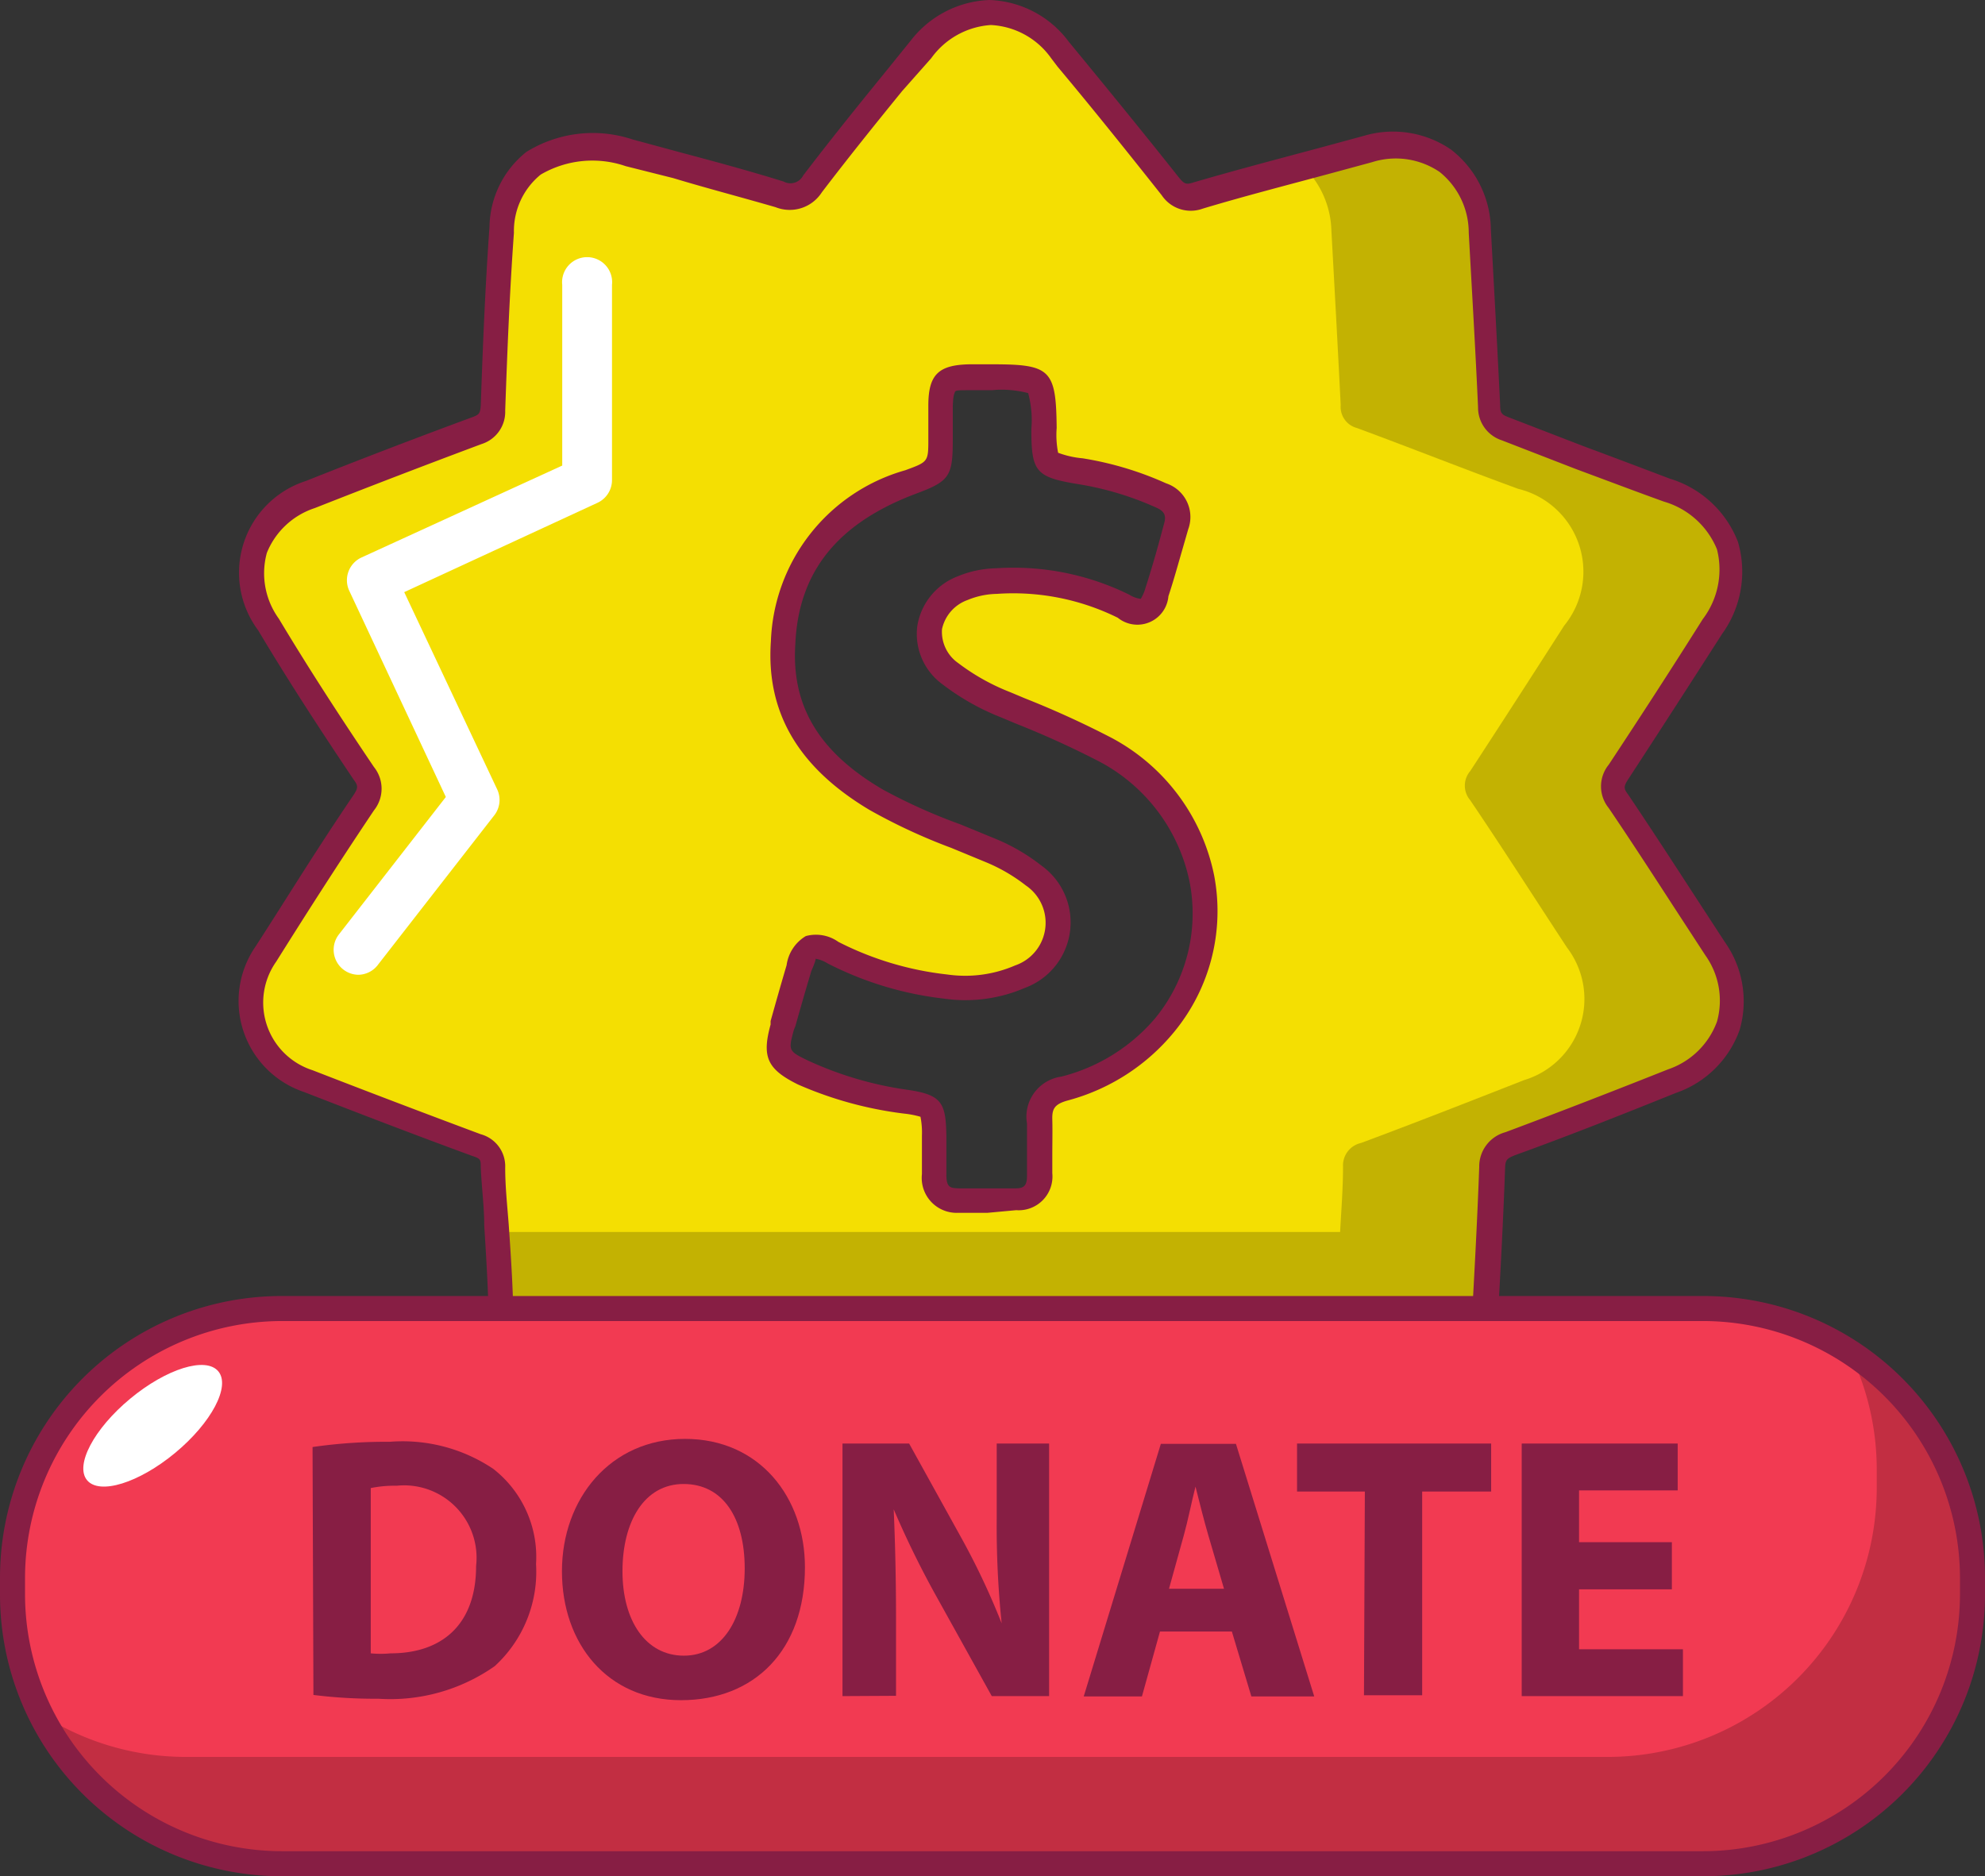
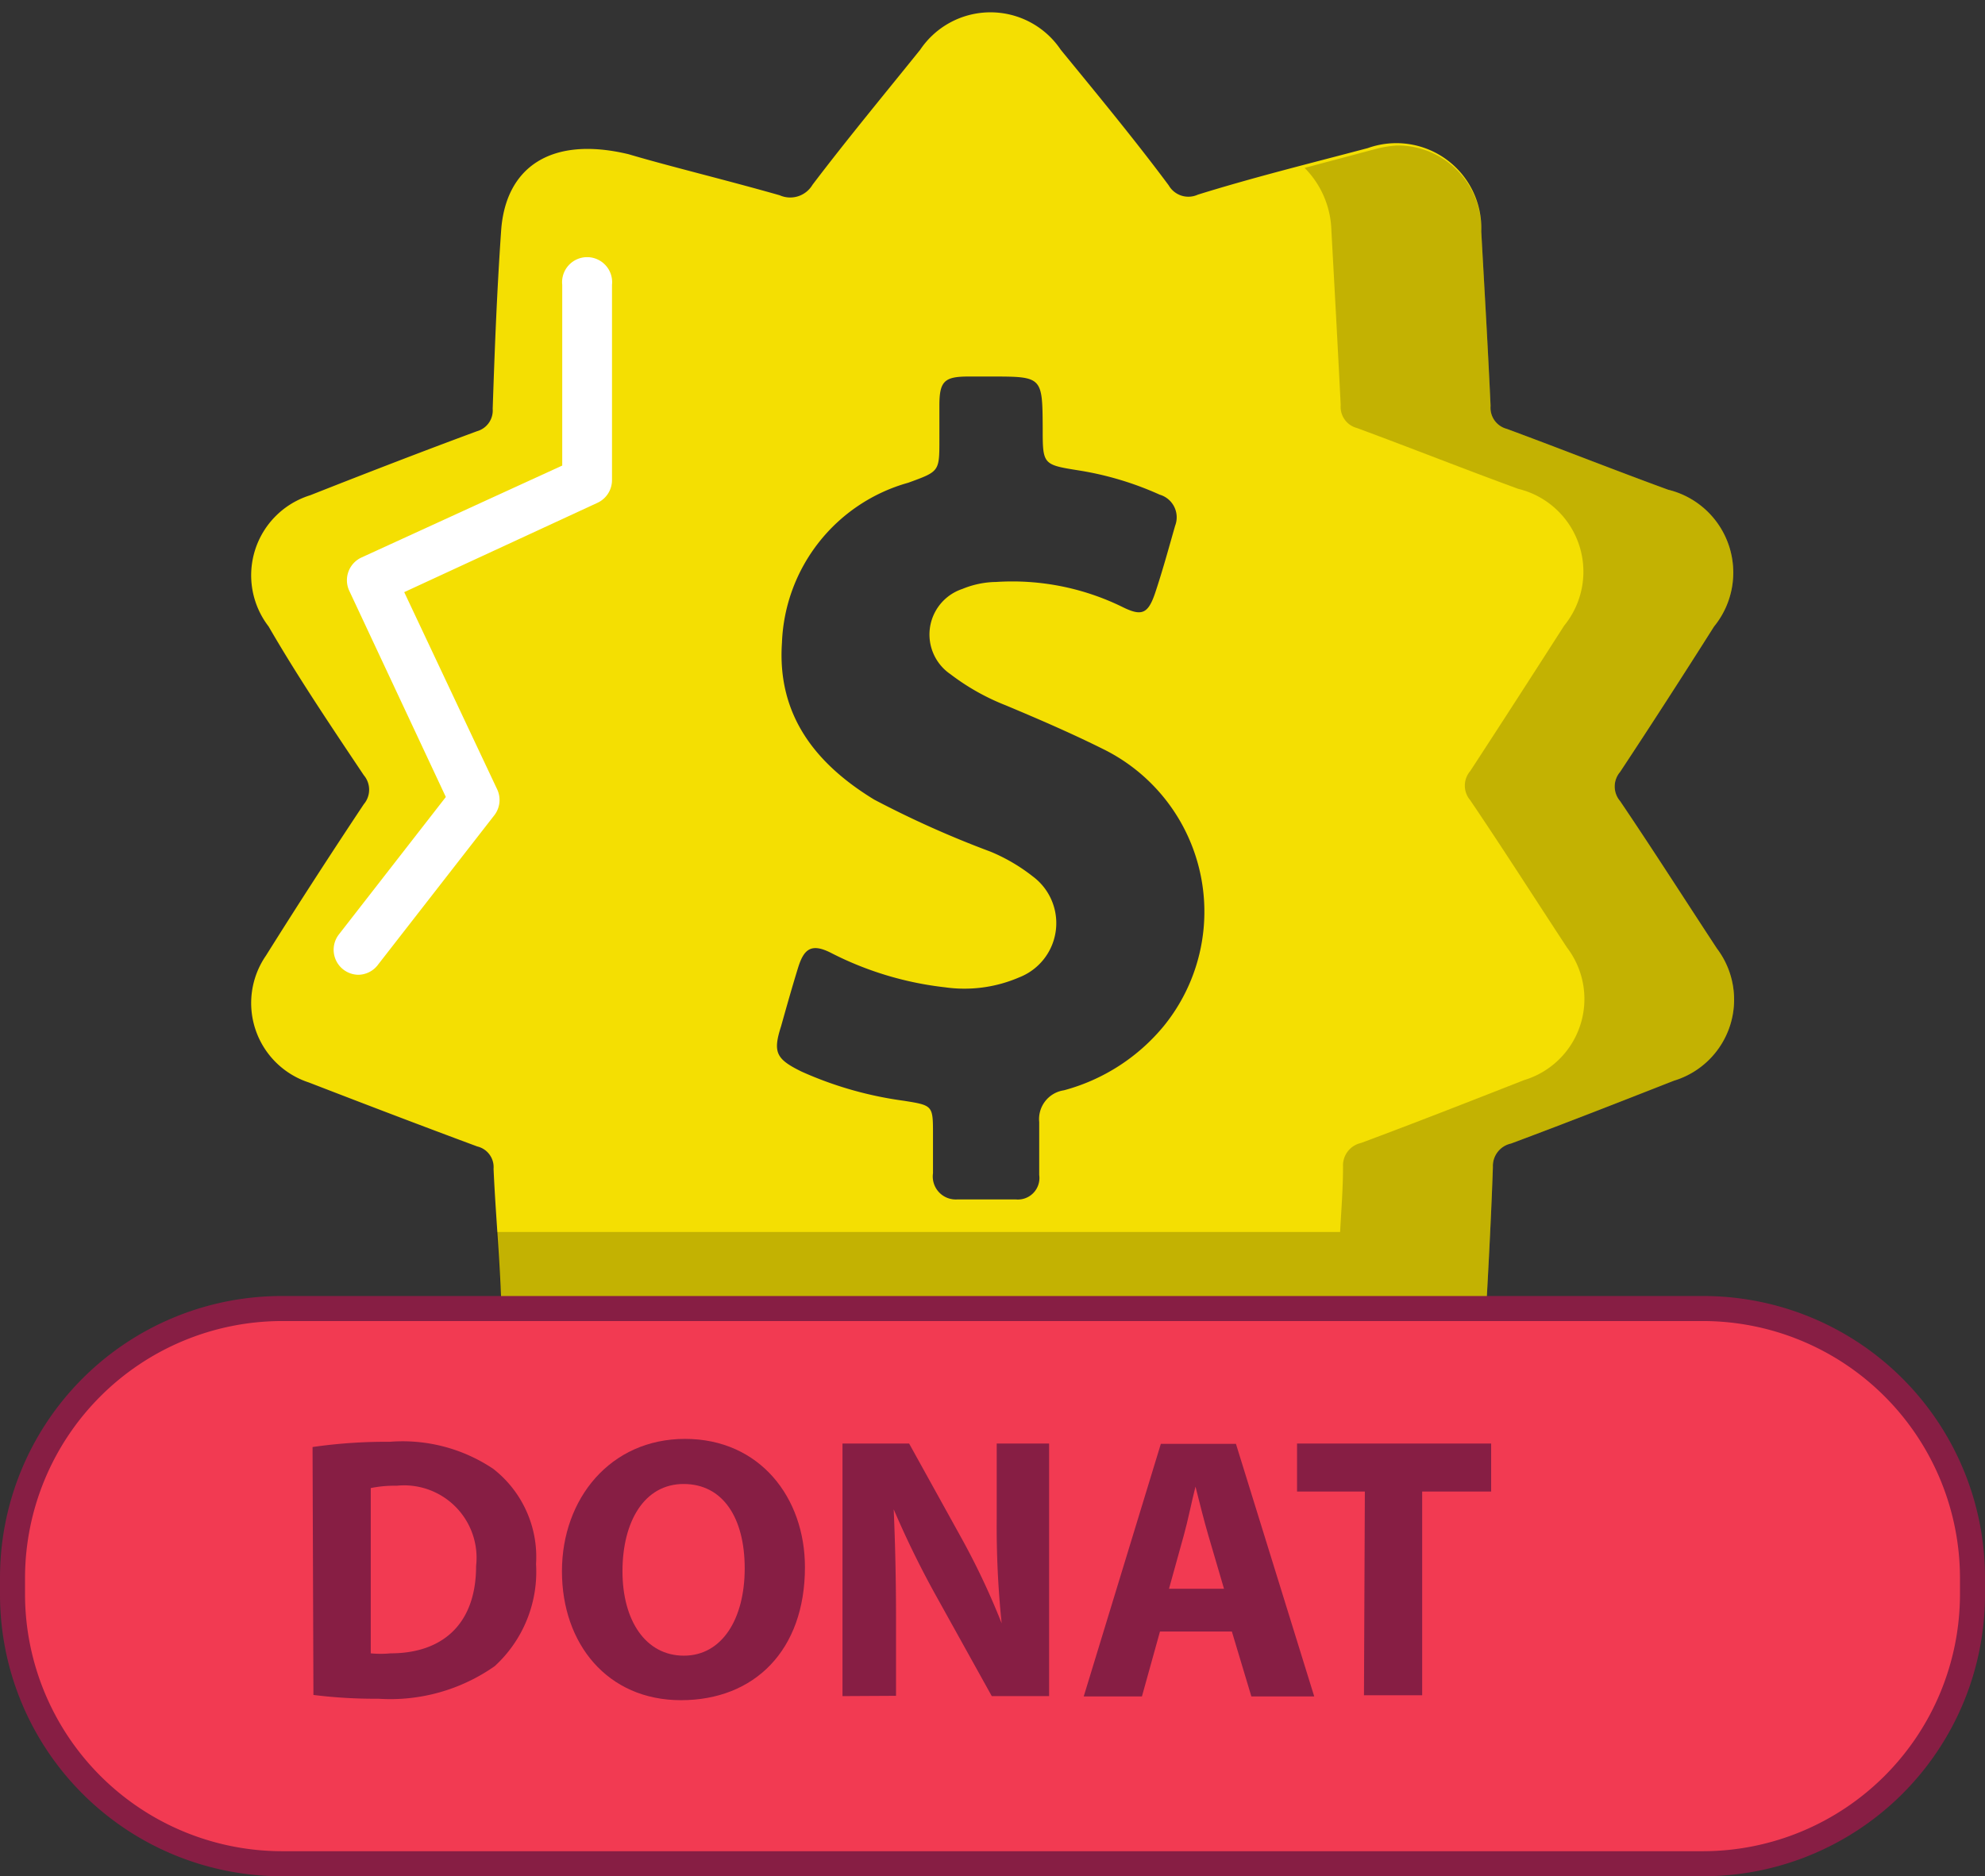
<svg xmlns="http://www.w3.org/2000/svg" viewBox="0 0 68.21 64.48">
  <rect x="0" y="0" width="68.21" height="64.48" fill="#333333" stroke="none" />
  <defs>
    <style>.cls-1{fill:#f4df02;}.cls-2{opacity:0.2;}.cls-3{fill:#871e44;}.cls-4{fill:#f23a52;}.cls-5{fill:#fff;}</style>
  </defs>
  <title>Ресурс 7</title>
  <g id="Слой_2" data-name="Слой 2">
    <g id="Layer_1" data-name="Layer 1">
      <path class="cls-1" d="M59,32.6c-1.11-1.69-2.2-3.4-3.33-5.07a.77.77,0,0,1,0-1c1.09-1.65,2.16-3.31,3.23-5a2.93,2.93,0,0,0-1.58-4.7c-1.86-.68-3.7-1.41-5.54-2.09a.75.75,0,0,1-.56-.79c-.09-2-.21-4-.32-6A2.92,2.92,0,0,0,47,5.09c-2,.53-3.91,1-5.84,1.6a.78.78,0,0,1-1-.32C39,4.81,37.71,3.25,36.45,1.71a2.91,2.91,0,0,0-4.83,0c-1.24,1.54-2.5,3.06-3.7,4.64a.89.89,0,0,1-1.13.36c-1.9-.54-3.81-1-5.19-1.41-2.67-.64-4.23.45-4.38,2.63S17,12,16.93,14.05a.74.74,0,0,1-.54.77c-1.92.71-3.83,1.45-5.73,2.2a2.88,2.88,0,0,0-1.43,4.51c1,1.73,2.14,3.42,3.27,5.11a.77.77,0,0,1,0,1c-1.15,1.73-2.27,3.46-3.36,5.2a2.87,2.87,0,0,0,1.47,4.36c1.94.75,3.85,1.48,5.79,2.2a.73.73,0,0,1,.56.77c.09,2,.3,3.91.28,5.86a3,3,0,0,0,4.09,3c1.88-.6,3.81-1,5.71-1.58a.7.7,0,0,1,.86.28c1.26,1.58,2.54,3.16,3.83,4.72a2.91,2.91,0,0,0,4.83,0c1.28-1.58,2.54-3.14,3.79-4.73a.69.69,0,0,1,.85-.3c2,.55,3.95,1.07,5.94,1.6A2.92,2.92,0,0,0,51,46.23c.11-2,.23-4.08.3-6.12a.79.79,0,0,1,.62-.81c1.88-.7,3.74-1.43,5.6-2.16A2.91,2.91,0,0,0,59,32.6ZM40,35.25a6.69,6.69,0,0,1-3.44,2.22,1,1,0,0,0-.85,1.09c0,.6,0,1.22,0,1.82a.74.74,0,0,1-.81.84q-1,0-2,0a.79.79,0,0,1-.84-.9c0-.45,0-.88,0-1.33,0-1,0-1-1-1.16a12.71,12.71,0,0,1-3.51-1c-.88-.43-1-.66-.71-1.56.19-.68.38-1.35.58-2s.45-.88,1.16-.51a11.34,11.34,0,0,0,3.89,1.17,4.75,4.75,0,0,0,2.55-.34,2,2,0,0,0,.47-3.47,6.18,6.18,0,0,0-1.45-.85,34.25,34.25,0,0,1-4-1.79c-2-1.22-3.34-2.89-3.17-5.39a5.94,5.94,0,0,1,4.34-5.5c1.07-.39,1.07-.38,1.07-1.48V13.94c0-.84.17-1,1-1h.77c1.77,0,1.77,0,1.78,1.77,0,1.26,0,1.26,1.26,1.46a10.89,10.89,0,0,1,2.76.83.81.81,0,0,1,.53,1.07c-.22.77-.43,1.54-.68,2.29s-.47.83-1.15.49A8.6,8.6,0,0,0,34.23,20a3.15,3.15,0,0,0-1.16.24,1.65,1.65,0,0,0-.41,2.93,7.85,7.85,0,0,0,1.9,1.07c1.17.49,2.35,1,3.46,1.56A6.23,6.23,0,0,1,40,35.25Z" />
      <path class="cls-2" d="M17.23,46a3,3,0,0,0,4.09,3c1.88-.6,3.81-1,5.71-1.58a.7.7,0,0,1,.86.28c1.26,1.58,2.54,3.16,3.83,4.72a2.91,2.91,0,0,0,4.83,0c1.28-1.58,2.54-3.14,3.79-4.73a.69.69,0,0,1,.85-.3c2,.55,3.95,1.07,5.94,1.6A2.92,2.92,0,0,0,51,46.23c.11-2,.23-4.08.3-6.12a.79.79,0,0,1,.62-.81c1.88-.7,3.74-1.43,5.6-2.16A2.91,2.91,0,0,0,59,32.6c-1.11-1.69-2.2-3.4-3.33-5.07a.77.77,0,0,1,0-1c1.09-1.65,2.16-3.31,3.23-5a2.93,2.93,0,0,0-1.58-4.7c-1.86-.68-3.7-1.41-5.54-2.09a.75.75,0,0,1-.56-.79c-.09-2-.21-4-.32-6A2.87,2.87,0,0,0,48,5a3.85,3.85,0,0,0-.69.11l-2.48.66a3.17,3.17,0,0,1,.92,2.15c.11,2,.22,4,.32,6a.75.75,0,0,0,.56.79c1.84.68,3.68,1.41,5.54,2.09a2.93,2.93,0,0,1,1.58,4.7c-1.07,1.67-2.14,3.33-3.23,5a.77.77,0,0,0,0,1c1.13,1.67,2.22,3.38,3.33,5.07a2.91,2.91,0,0,1-1.48,4.55c-1.86.73-3.72,1.46-5.6,2.16a.79.79,0,0,0-.62.81c0,.75-.06,1.5-.1,2.25h-29C17.17,43.59,17.24,44.82,17.23,46Z" />
-       <path class="cls-3" d="M34.16,54.16a3.6,3.6,0,0,1-2.75-1.44c-1.2-1.45-2.46-3-3.84-4.72-.17-.2-.22-.2-.41-.14-.76.22-1.53.42-2.3.62-1.13.29-2.29.6-3.41,1A3.51,3.51,0,0,1,18.23,49a3.62,3.62,0,0,1-1.43-3c0-1.29-.08-2.6-.16-3.88,0-.65-.09-1.31-.12-2,0-.26,0-.3-.28-.39-1.94-.71-3.86-1.45-5.79-2.2a3.3,3.3,0,0,1-1.67-5c1-1.54,2-3.19,3.37-5.21.16-.24.16-.32,0-.53h0c-1.08-1.61-2.22-3.35-3.28-5.13a3.31,3.31,0,0,1,1.64-5.13c1.81-.72,3.68-1.44,5.74-2.2.21-.08.25-.12.27-.39.07-2,.15-4.05.3-6.14a3.35,3.35,0,0,1,1.27-2.58,4.33,4.33,0,0,1,3.64-.43l1.66.45c1.09.29,2.32.62,3.54,1a.49.49,0,0,0,.67-.21c.9-1.18,1.85-2.36,2.77-3.49l.93-1.15A3.58,3.58,0,0,1,34,0h0a3.54,3.54,0,0,1,2.73,1.44l.19.23c1.2,1.46,2.41,2.94,3.59,4.43.19.23.25.25.5.17,1.47-.43,3-.83,4.45-1.22l1.4-.38a3.52,3.52,0,0,1,3,.47,3.52,3.52,0,0,1,1.37,2.74c.11,2,.22,4,.32,6.05,0,.26.05.32.29.41l2.59,1c1,.37,2,.75,2.95,1.11a3.64,3.64,0,0,1,2.34,2.17,3.65,3.65,0,0,1-.54,3.16c-1.07,1.67-2.14,3.33-3.23,5-.17.26-.15.33,0,.53.74,1.1,1.47,2.22,2.19,3.33l1.14,1.75a3.52,3.52,0,0,1,.5,3,3.55,3.55,0,0,1-2.19,2.17C55.95,38.22,54,39,52.06,39.7c-.28.11-.33.17-.34.42-.07,2-.18,3.94-.29,5.91v.22A3.35,3.35,0,0,1,47,49.43c-2-.52-4-1.05-5.94-1.6-.18-.05-.22-.05-.4.16-1.26,1.59-2.52,3.15-3.79,4.73a3.56,3.56,0,0,1-2.73,1.44ZM27.33,47a1.14,1.14,0,0,1,.9.49c1.38,1.73,2.63,3.27,3.83,4.71a2.77,2.77,0,0,0,2.09,1.13h0a2.73,2.73,0,0,0,2.07-1.12C37.51,50.61,38.76,49,40,47.45a1.11,1.11,0,0,1,1.3-.45c2,.54,3.94,1.07,5.93,1.59a2.5,2.5,0,0,0,3.31-2.39V46c.11-2,.22-3.93.29-5.9a1.22,1.22,0,0,1,.9-1.19c1.93-.72,3.88-1.48,5.59-2.16A2.72,2.72,0,0,0,59,35.11a2.68,2.68,0,0,0-.4-2.28l-1.14-1.75c-.72-1.11-1.44-2.22-2.18-3.31a1.18,1.18,0,0,1,0-1.49c1.09-1.65,2.16-3.3,3.23-5A2.82,2.82,0,0,0,59,18.88a2.81,2.81,0,0,0-1.82-1.64c-1-.36-2-.74-3-1.11l-2.58-1A1.18,1.18,0,0,1,50.79,14c-.09-2-.21-4-.32-6a2.68,2.68,0,0,0-1-2.09,2.68,2.68,0,0,0-2.31-.34l-1.4.38c-1.48.4-3,.79-4.43,1.22a1.2,1.2,0,0,1-1.41-.46c-1.18-1.49-2.39-3-3.58-4.42L36.12,2A2.7,2.7,0,0,0,34.05.86h0A2.74,2.74,0,0,0,32,2L31,3.13c-.92,1.13-1.86,2.3-2.76,3.48a1.31,1.31,0,0,1-1.59.51c-1.21-.35-2.43-.67-3.52-1L21.5,5.71A3.52,3.52,0,0,0,18.58,6a2.5,2.5,0,0,0-.92,2c-.15,2.07-.23,4.13-.3,6.11a1.16,1.16,0,0,1-.81,1.15c-2.06.77-3.93,1.49-5.73,2.2A2.67,2.67,0,0,0,9.17,19a2.66,2.66,0,0,0,.41,2.26c1.06,1.77,2.19,3.5,3.27,5.1a1.19,1.19,0,0,1,0,1.49c-1.34,2-2.4,3.67-3.36,5.2a2.44,2.44,0,0,0,1.25,3.73c1.93.75,3.85,1.48,5.78,2.2a1.14,1.14,0,0,1,.84,1.15c0,.65.07,1.29.12,1.94.09,1.29.18,2.62.16,3.94a2.76,2.76,0,0,0,1.08,2.25,2.67,2.67,0,0,0,2.46.32c1.14-.37,2.31-.67,3.45-1,.76-.2,1.52-.4,2.27-.61A1.43,1.43,0,0,1,27.33,47Zm6.61-5.32h-1a1.2,1.2,0,0,1-1.26-1.33c0-.44,0-.87,0-1.32a2.8,2.8,0,0,0-.05-.65,3.18,3.18,0,0,0-.57-.11,13,13,0,0,1-3.64-1c-1.05-.52-1.25-.94-.94-2.06h0l0-.12c.18-.64.36-1.28.55-1.92a1.38,1.38,0,0,1,.66-1,1.33,1.33,0,0,1,1.12.2,10.84,10.84,0,0,0,3.74,1.12,4.32,4.32,0,0,0,2.33-.31,1.55,1.55,0,0,0,.37-2.75,5.85,5.85,0,0,0-1.35-.79l-1.21-.5a19.71,19.71,0,0,1-2.82-1.31c-2.44-1.46-3.55-3.35-3.38-5.79a6.35,6.35,0,0,1,4.62-5.88c.79-.29.79-.29.79-1.08V13.94c0-1.07.35-1.4,1.42-1.42h.78c2,0,2.19.18,2.21,2.19a3.13,3.13,0,0,0,.05.85,3.18,3.18,0,0,0,.84.19,11.34,11.34,0,0,1,2.87.86,1.22,1.22,0,0,1,.76,1.58l-.19.66c-.16.55-.31,1.1-.49,1.64a1.07,1.07,0,0,1-1.74.74,8.1,8.1,0,0,0-4.16-.82,2.72,2.72,0,0,0-1,.21,1.37,1.37,0,0,0-.88,1,1.31,1.31,0,0,0,.56,1.17,7.38,7.38,0,0,0,1.79,1l.5.21a32.11,32.11,0,0,1,3,1.37,6.91,6.91,0,0,1,3.5,4.71,6.53,6.53,0,0,1-1.37,5.38,7.09,7.09,0,0,1-3.66,2.36c-.47.13-.54.3-.53.66s0,.82,0,1.24v.6a1.16,1.16,0,0,1-1.24,1.27Zm-6.66-6.29c-.19.71-.2.73.49,1.06a12.17,12.17,0,0,0,3.39,1c1.21.17,1.34.45,1.36,1.58,0,.45,0,.89,0,1.34s.14.46.43.47c.65,0,1.3,0,1.95,0,.26,0,.39-.07.39-.42v-.61c0-.4,0-.8,0-1.2A1.39,1.39,0,0,1,36.47,37,6.24,6.24,0,0,0,39.69,35a5.68,5.68,0,0,0,1.19-4.68,6.05,6.05,0,0,0-3.07-4.13,31.59,31.59,0,0,0-2.92-1.33l-.5-.21a8.23,8.23,0,0,1-2-1.13,2.14,2.14,0,0,1-.87-2,2.2,2.2,0,0,1,1.38-1.71,3.63,3.63,0,0,1,1.32-.28,9,9,0,0,1,4.59.91.92.92,0,0,0,.39.14h0a1.48,1.48,0,0,0,.16-.37c.17-.53.33-1.07.48-1.62L40,18c.07-.25.05-.42-.28-.56a10.53,10.53,0,0,0-2.66-.8c-1.47-.24-1.62-.42-1.62-1.89a3.56,3.56,0,0,0-.11-1.24,3.56,3.56,0,0,0-1.25-.1h-.77c-.39,0-.48,0-.5.07s-.06.1-.07.51v1.12c0,1.27-.11,1.43-1.3,1.87-2.63,1-4,2.64-4.11,5.15-.14,2.12.8,3.71,3,5A19.16,19.16,0,0,0,33,28.33l1.24.51a6.68,6.68,0,0,1,1.55.91,2.4,2.4,0,0,1-.57,4.2,5.17,5.17,0,0,1-2.78.37,11.67,11.67,0,0,1-4-1.21,1.13,1.13,0,0,0-.41-.16h0s0,.08-.15.42c-.19.63-.37,1.26-.55,1.9Z" />
      <rect class="cls-4" x="0.43" y="44.97" width="67.35" height="19.08" rx="9.24" ry="9.24" />
-       <path class="cls-2" d="M63.59,46.54a9.17,9.17,0,0,1,.9,4v.6a9.25,9.25,0,0,1-9.24,9.24H6.38A9.18,9.18,0,0,1,1,58.63a9.24,9.24,0,0,0,8.34,5.28H58.25a9.25,9.25,0,0,0,9.24-9.24v-.6A9.23,9.23,0,0,0,63.59,46.54Z" />
      <path class="cls-3" d="M58.54,45.4a8.84,8.84,0,0,1,8.81,8.81v.6a8.84,8.84,0,0,1-8.81,8.81H9.67A8.84,8.84,0,0,1,.86,54.81v-.6A8.84,8.84,0,0,1,9.67,45.4Zm0-.86H9.67A9.68,9.68,0,0,0,0,54.21v.6a9.68,9.68,0,0,0,9.67,9.67H58.54a9.68,9.68,0,0,0,9.67-9.67v-.6a9.68,9.68,0,0,0-9.67-9.67Z" />
      <path class="cls-3" d="M10.74,49.73a17.57,17.57,0,0,1,2.65-.18,5.59,5.59,0,0,1,3.56.93,3.84,3.84,0,0,1,1.47,3.27A4.4,4.4,0,0,1,17,57.26a6.24,6.24,0,0,1-4,1.12,17,17,0,0,1-2.23-.13Zm2,7.09a3.55,3.55,0,0,0,.68,0c1.78,0,2.94-1,2.94-3a2.49,2.49,0,0,0-2.73-2.76,4.08,4.08,0,0,0-.89.08Z" />
      <path class="cls-3" d="M27.66,53.86c0,2.85-1.73,4.57-4.26,4.57S19.31,56.49,19.31,54s1.66-4.55,4.23-4.55S27.66,51.47,27.66,53.86ZM21.39,54c0,1.7.8,2.9,2.11,2.9s2.09-1.26,2.09-3-.75-2.9-2.1-2.9S21.39,52.29,21.39,54Z" />
      <path class="cls-3" d="M28.95,58.29V49.61h2.29L33,52.79a25.16,25.16,0,0,1,1.42,3h0a32.22,32.22,0,0,1-.17-3.62V49.61h1.8v8.68H34.08l-1.86-3.35a32.19,32.19,0,0,1-1.51-3.07h0c.05,1.15.08,2.37.08,3.79v2.62Z" />
      <path class="cls-3" d="M39.86,56.07l-.62,2.23h-2l2.65-8.68h2.58l2.69,8.68H43l-.67-2.23Zm2.2-1.47-.54-1.84c-.15-.51-.31-1.16-.44-1.67h0c-.13.51-.26,1.17-.4,1.67l-.51,1.84Z" />
      <path class="cls-3" d="M46.9,51.26H44.57V49.61h6.67v1.65H48.87v7h-2Z" />
-       <path class="cls-3" d="M57.45,54.62H54.26v2.06h3.57v1.61H52.29V49.61h5.36v1.61H54.26V53h3.19Z" />
-       <ellipse class="cls-5" cx="5.25" cy="49" rx="2.93" ry="1.21" transform="translate(-30.08 14.64) rotate(-39.68)" />
      <path class="cls-5" d="M12.32,33.5a.86.86,0,0,1-.68-1.38l3.68-4.73L12,20.3a.86.86,0,0,1,.42-1.14L19.32,16V9.79a.86.86,0,1,1,1.71,0V16.5a.86.86,0,0,1-.5.78l-6.64,3.07,3.2,6.79A.86.86,0,0,1,17,28l-4,5.14A.86.86,0,0,1,12.32,33.5Z" />
    </g>
  </g>
</svg>